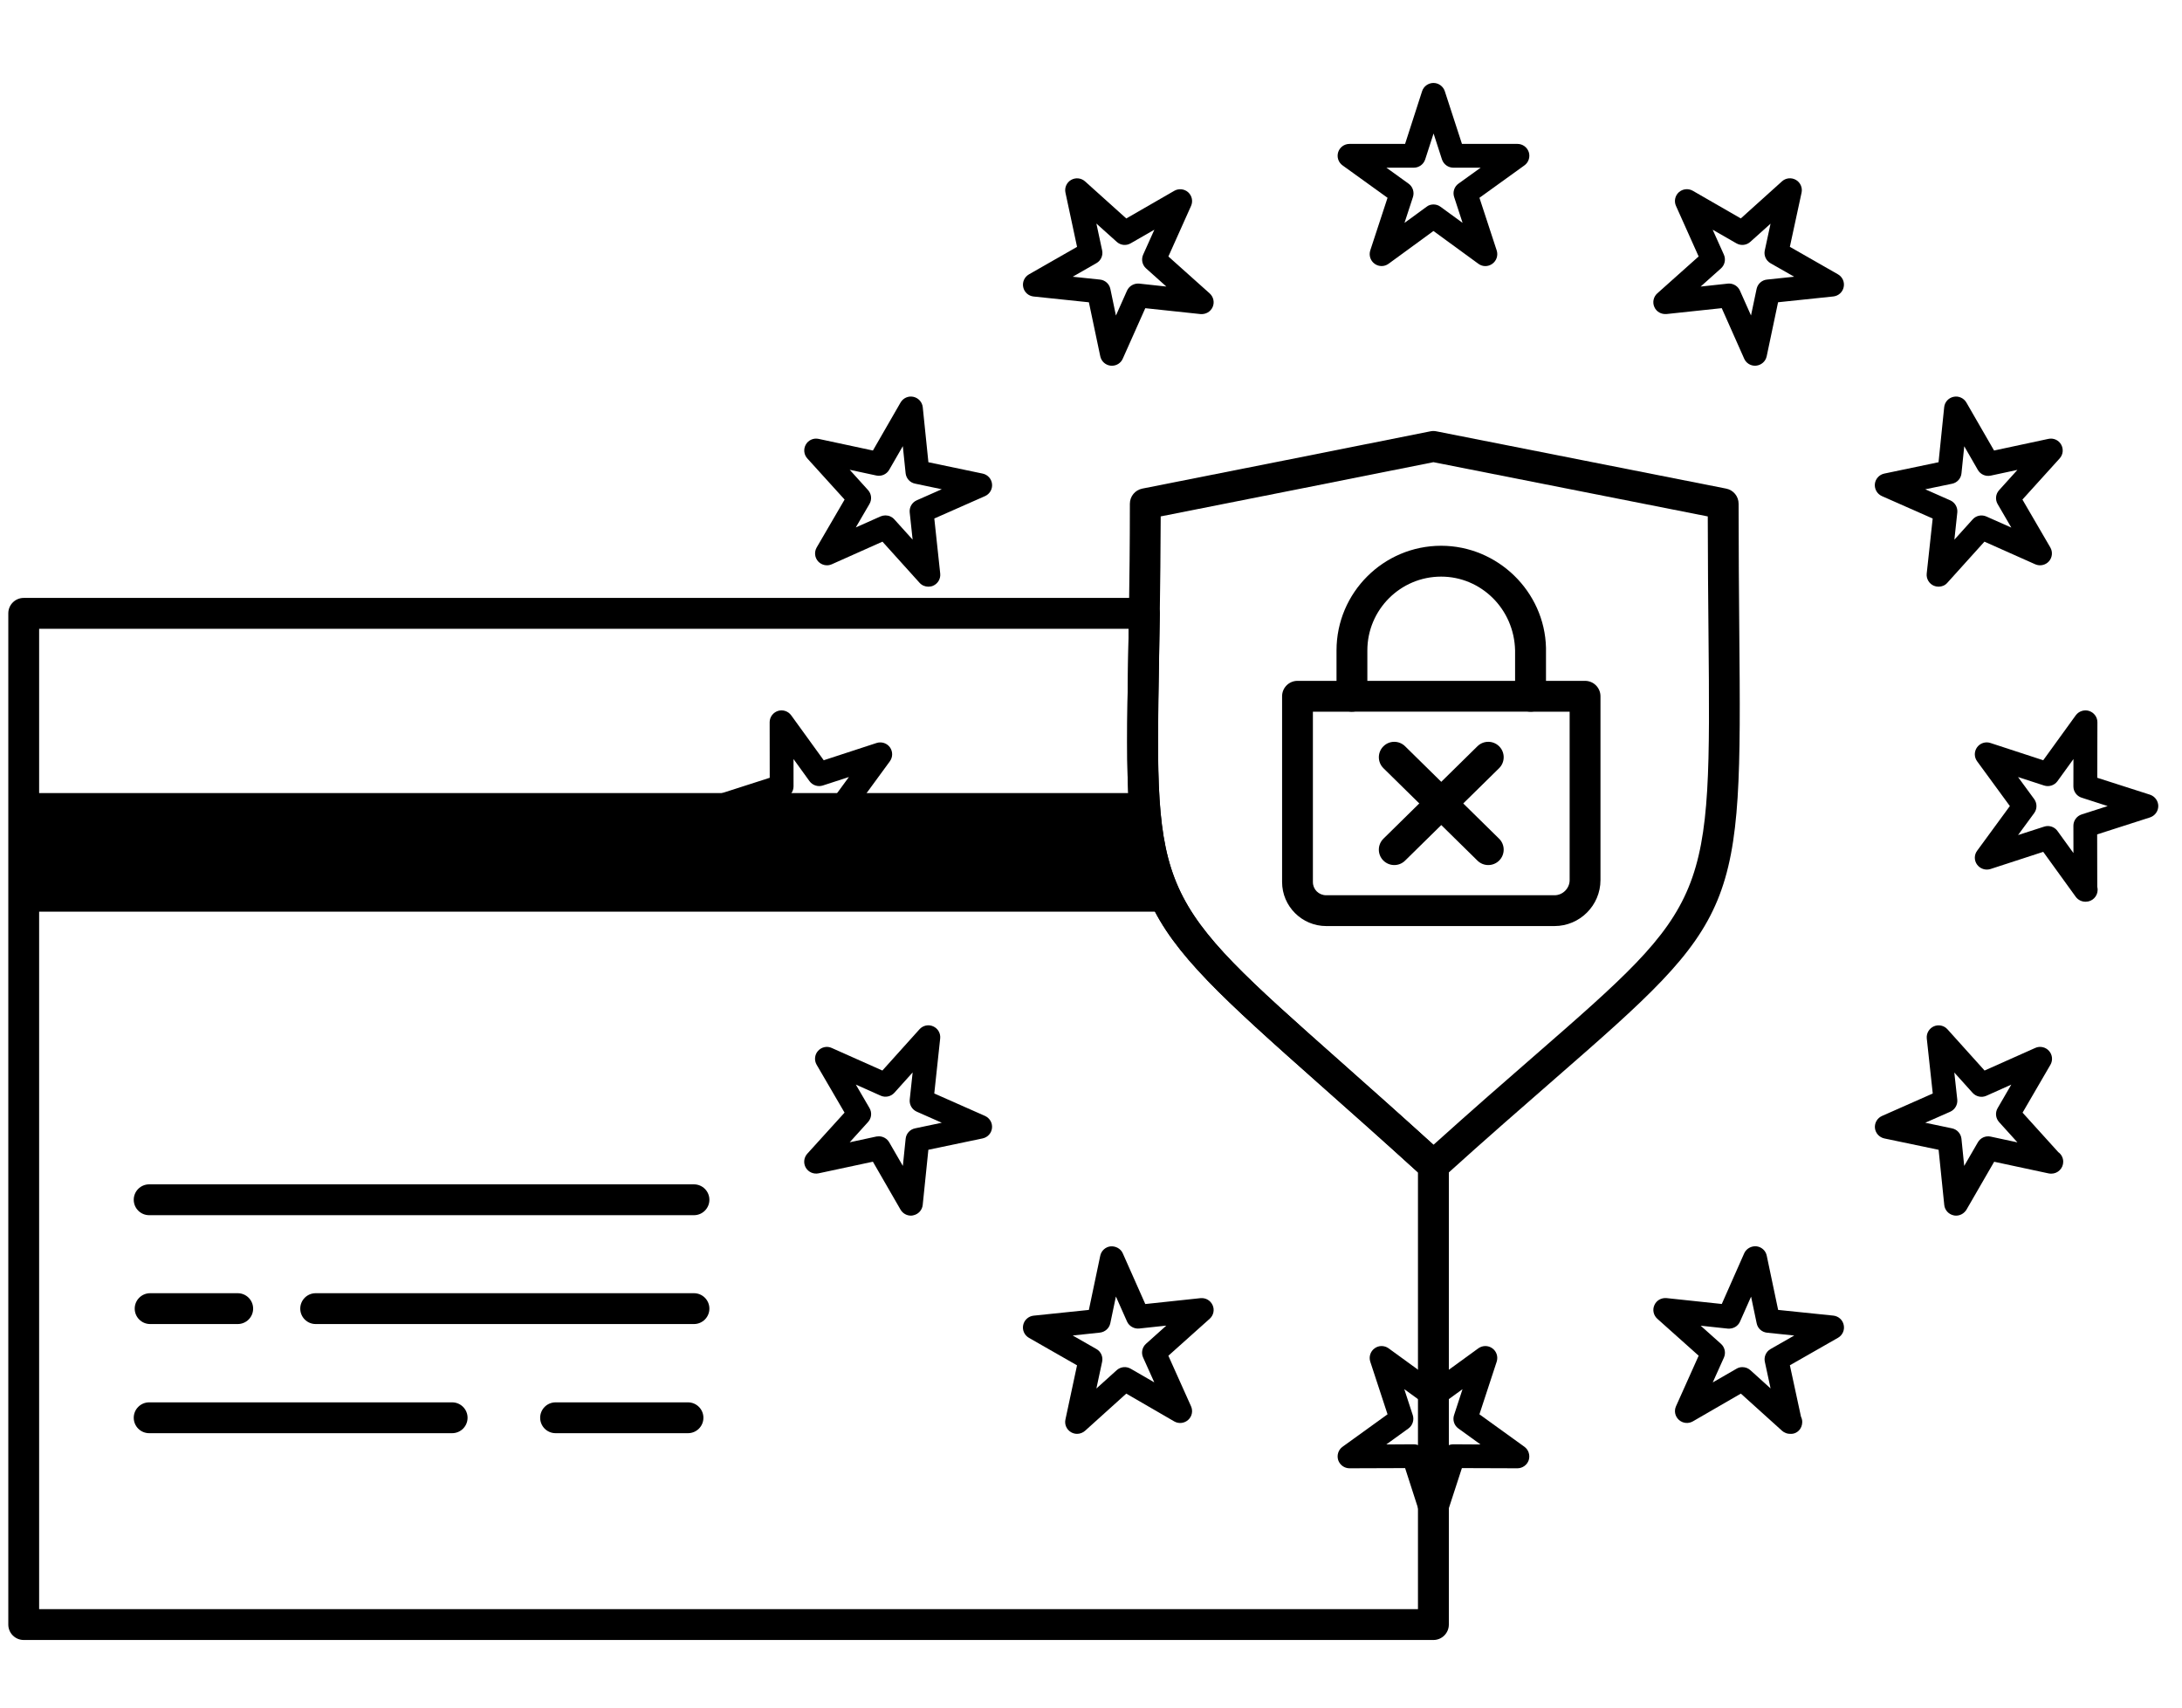
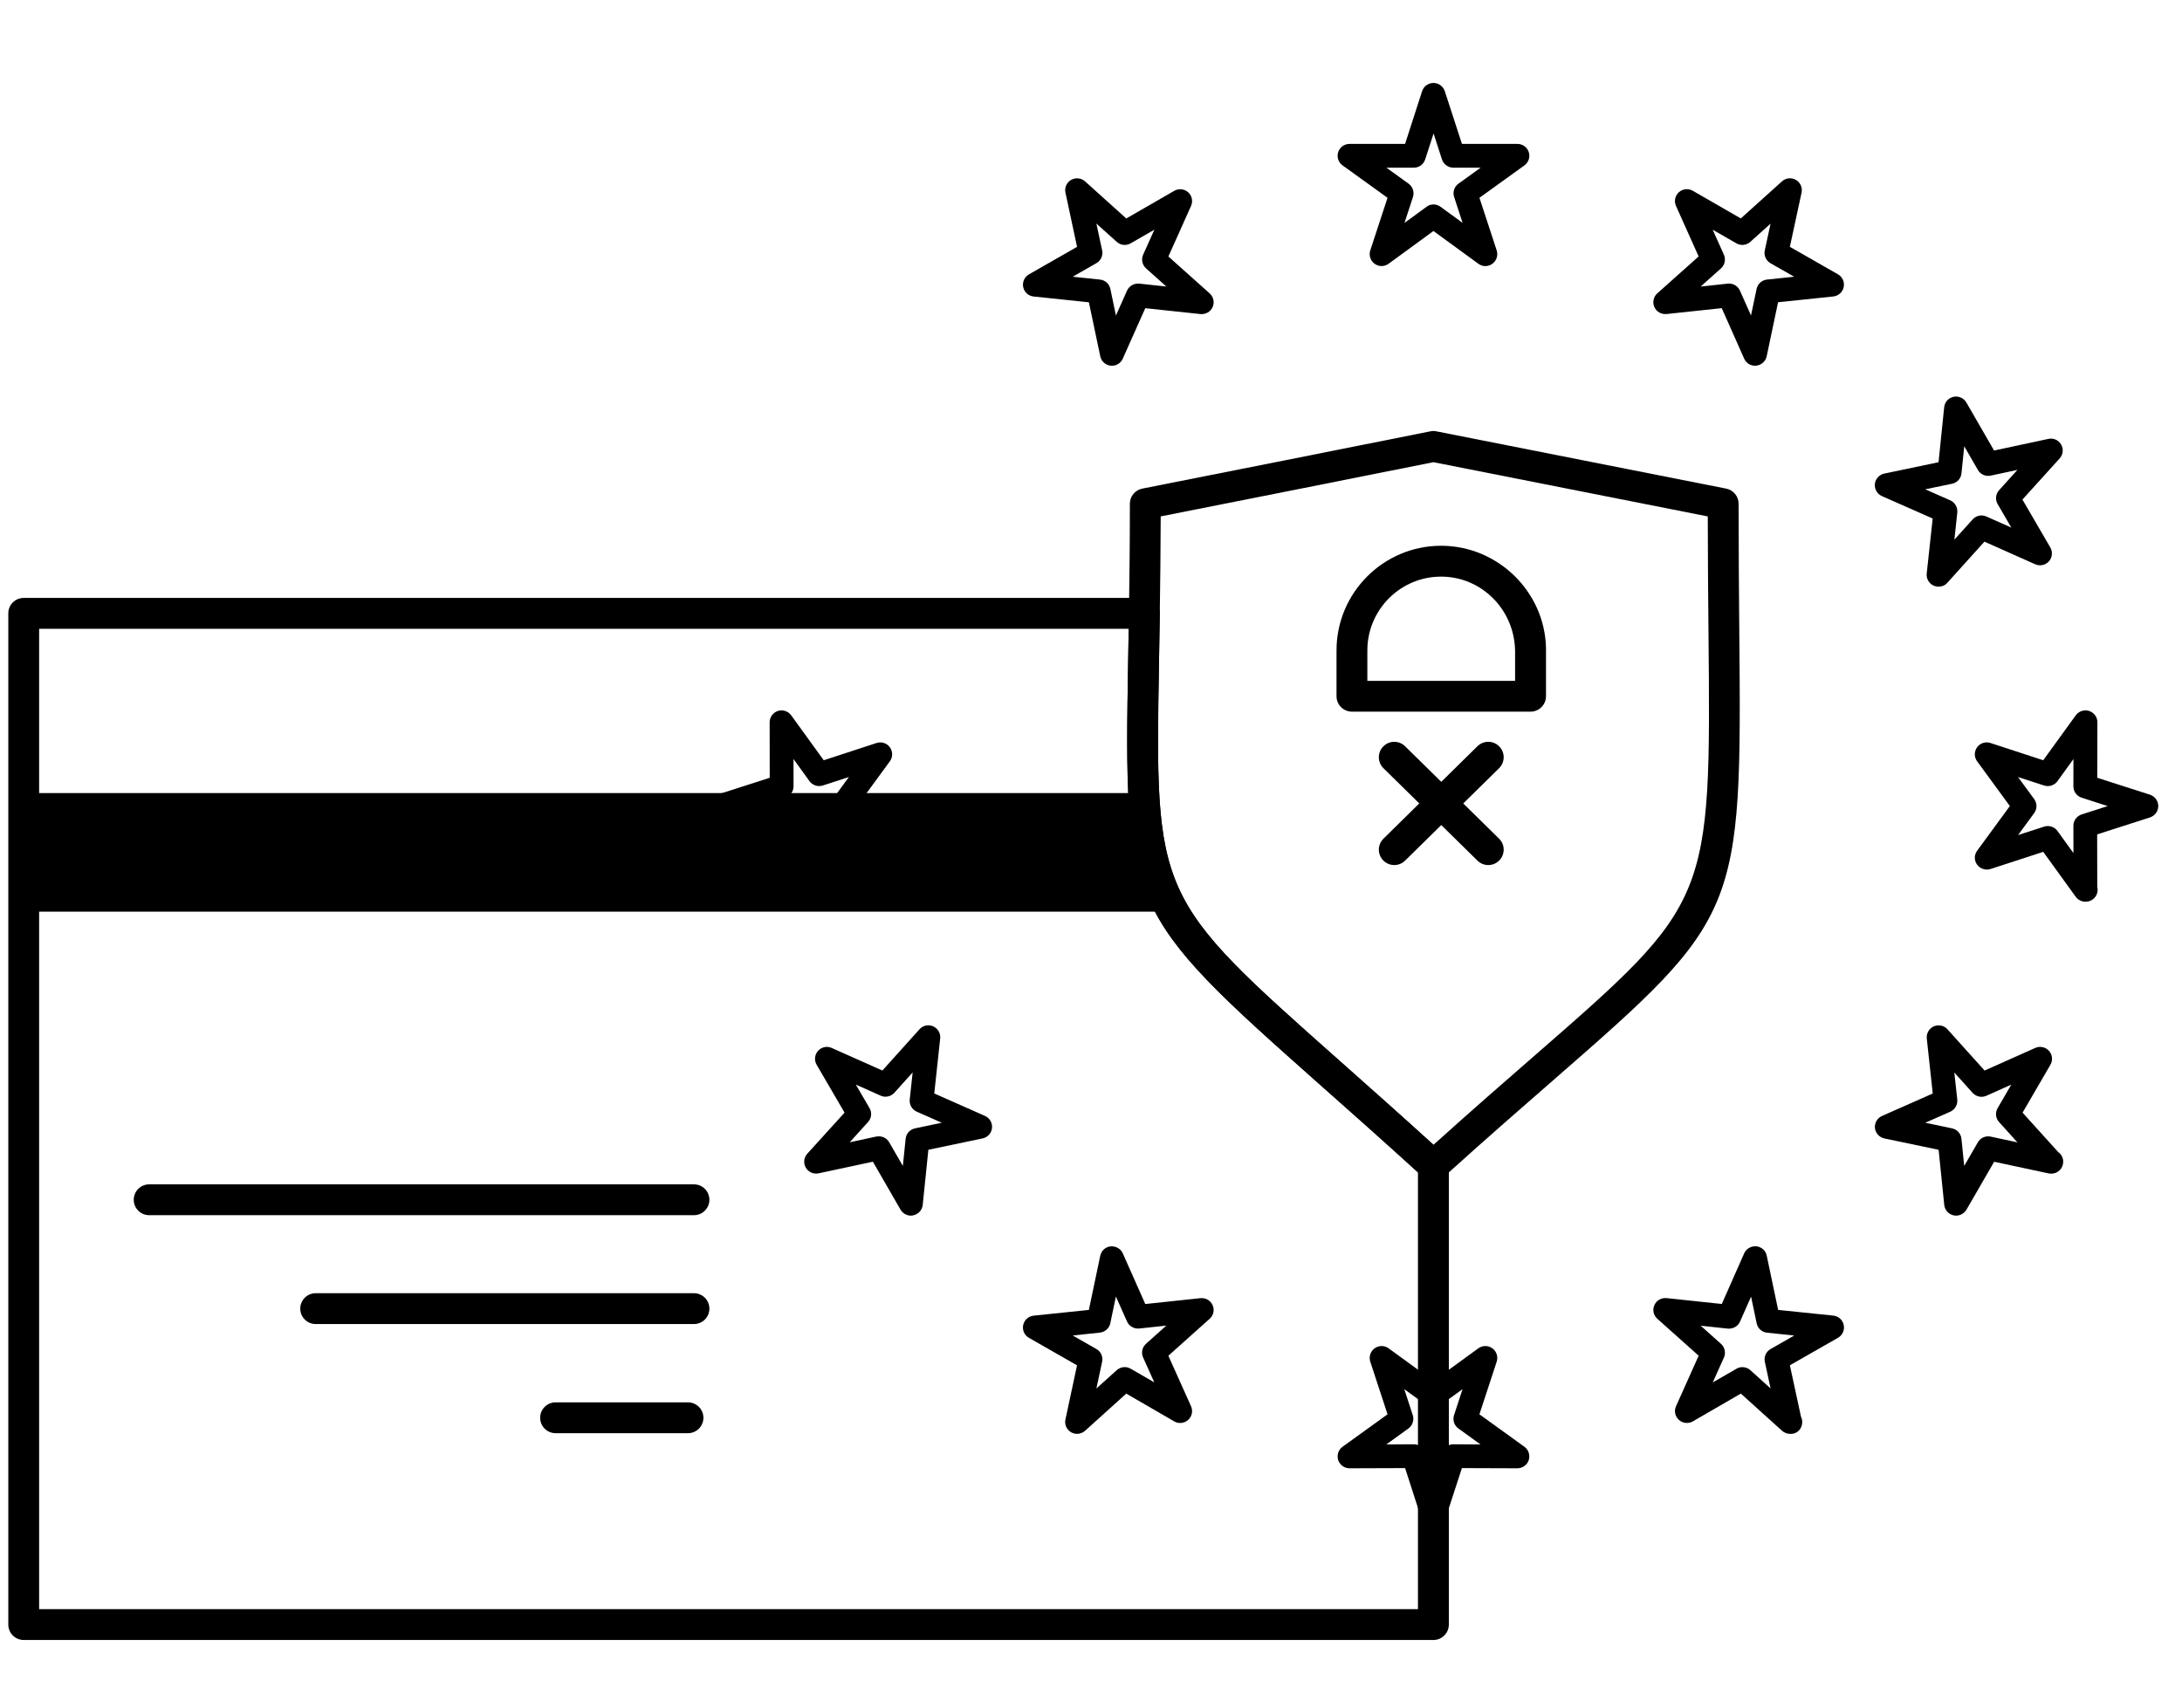
<svg xmlns="http://www.w3.org/2000/svg" xml:space="preserve" viewBox="0 -1 92 72" height="72px" width="92px" y="0px" x="0px" id="_x31_20" version="1.1">
-   <path d="M65.542,38.047h-9.624c-1.025,0-1.861-0.834-1.861-1.857v-7.832c0-0.359,0.291-0.65,0.649-0.65h2.296  c0.359,0,0.65,0.291,0.65,0.65s-0.291,0.65-0.65,0.65h-1.646v7.182c0,0.313,0.246,0.558,0.563,0.558h9.624  c0.347,0,0.638-0.291,0.638-0.638v-7.102h-1.646c-0.359,0-0.65-0.291-0.65-0.65s0.291-0.65,0.65-0.65h2.297  c0.358,0,0.649,0.291,0.649,0.65v7.751C67.48,37.178,66.609,38.047,65.542,38.047z" />
  <path d="M64.533,29.007h-7.531c-0.359,0-0.65-0.291-0.65-0.65v-1.933c0-2.433,1.979-4.412,4.412-4.412  c2.381,0,4.363,1.929,4.42,4.299c0,0.005,0,0.107,0,0.112v1.933C65.184,28.716,64.893,29.007,64.533,29.007z M57.652,27.708h6.229  v-1.283c-0.039-1.752-1.438-3.112-3.118-3.112c-1.717,0-3.111,1.396-3.111,3.112V27.708z" />
  <path d="M58.787,35.475c-0.169,0-0.337-0.065-0.465-0.195c-0.252-0.256-0.246-0.668,0.01-0.919l3.961-3.895  c0.256-0.252,0.666-0.25,0.92,0.006c0.252,0.255,0.249,0.667-0.006,0.919l-3.965,3.898C59.115,35.414,58.951,35.475,58.787,35.475z" />
  <path d="M62.75,35.475c-0.164,0-0.329-0.062-0.455-0.186l-3.964-3.897c-0.256-0.252-0.259-0.664-0.007-0.919  c0.252-0.257,0.662-0.259,0.919-0.007l3.962,3.896c0.257,0.251,0.26,0.663,0.009,0.919C63.087,35.41,62.918,35.475,62.75,35.475z" />
  <path d="M60.438,48.797c-0.158,0-0.313-0.057-0.438-0.17c-1.662-1.514-3.103-2.79-4.349-3.896  c-8.188-7.265-8.266-7.432-8.082-17.957l0.031-1.923c0.021-1.371,0.039-2.898,0.039-4.611c0-0.312,0.221-0.577,0.524-0.638  c4.048-0.802,8.097-1.603,12.146-2.415c0.082-0.018,0.168-0.018,0.254,0l12.217,2.415c0.306,0.06,0.525,0.327,0.525,0.638  c0,2.038,0.016,3.82,0.029,5.391c0.109,11.872,0.037,12.049-7.809,18.885c-1.313,1.146-2.854,2.484-4.654,4.113  C60.749,48.74,60.593,48.797,60.438,48.797z M48.939,20.774c-0.004,1.505-0.021,2.864-0.039,4.097l-0.032,1.926  c-0.175,10.026-0.175,10.026,7.646,16.961c1.141,1.012,2.44,2.165,3.926,3.512c1.621-1.459,3.021-2.681,4.233-3.734  c7.468-6.508,7.468-6.508,7.362-17.893c-0.014-1.435-0.028-3.046-0.03-4.868l-11.567-2.287  C56.604,19.256,52.771,20.015,48.939,20.774z" />
  <path d="M60.438,68.15H1c-0.359,0-0.65-0.291-0.65-0.65V24.861c0-0.359,0.291-0.65,0.65-0.65h47.25c0.174,0,0.341,0.07,0.463,0.194  c0.122,0.124,0.189,0.292,0.188,0.466l-0.031,1.926c-0.174,10.026-0.174,10.026,7.646,16.961c1.25,1.108,2.692,2.389,4.359,3.907  c0.137,0.123,0.213,0.298,0.213,0.479V67.5C61.087,67.859,60.796,68.15,60.438,68.15z M1.65,66.85h58.136V48.434  c-1.572-1.429-2.942-2.645-4.136-3.701c-8.188-7.266-8.266-7.433-8.082-17.958l0.021-1.263H1.65V66.85z" />
  <path d="M29.26,50.238H6.289c-0.359,0-0.65-0.291-0.65-0.65s0.291-0.65,0.65-0.65H29.26c0.359,0,0.65,0.291,0.65,0.65  S29.619,50.238,29.26,50.238z" />
  <path d="M29.26,54.828H13.31c-0.359,0-0.65-0.291-0.65-0.65s0.291-0.65,0.65-0.65h15.95c0.359,0,0.65,0.291,0.65,0.65  S29.619,54.828,29.26,54.828z" />
-   <path d="M19.064,59.43H6.289c-0.359,0-0.65-0.291-0.65-0.65s0.291-0.65,0.65-0.65h12.775c0.359,0,0.65,0.291,0.65,0.65  S19.423,59.43,19.064,59.43z" />
  <path d="M29.008,59.43h-5.583c-0.359,0-0.65-0.291-0.65-0.65s0.291-0.65,0.65-0.65h5.583c0.359,0,0.65,0.291,0.65,0.65  S29.367,59.43,29.008,59.43z" />
-   <path d="M10.023,54.828H6.33c-0.359,0-0.65-0.291-0.65-0.65s0.291-0.65,0.65-0.65h3.693c0.359,0,0.65,0.291,0.65,0.65  S10.382,54.828,10.023,54.828z" />
  <g>
    <path d="M62.627,10.22c-0.104,0-0.208-0.033-0.297-0.1l-1.891-1.38l-1.89,1.38c-0.176,0.131-0.415,0.131-0.591,0.002   c-0.177-0.128-0.249-0.354-0.184-0.561l0.729-2.221l-1.896-1.366c-0.178-0.127-0.25-0.353-0.185-0.559   c0.068-0.208,0.259-0.347,0.479-0.347h2.342l0.717-2.222c0.066-0.206,0.26-0.346,0.477-0.348c0.002,0,0.002,0,0.002,0   c0.218,0,0.41,0.142,0.478,0.346l0.724,2.224h2.34c0.218,0,0.408,0.139,0.478,0.347c0.065,0.206-0.008,0.432-0.185,0.559   L62.378,7.34l0.728,2.221c0.066,0.207-0.006,0.433-0.183,0.561C62.834,10.187,62.73,10.22,62.627,10.22z M60.439,7.621   c0.104,0,0.209,0.03,0.297,0.097l0.931,0.679l-0.356-1.091c-0.069-0.208,0.006-0.436,0.183-0.563L62.43,6.07h-1.154   c-0.215,0-0.408-0.14-0.478-0.347l-0.354-1.095L60.09,5.723C60.021,5.93,59.83,6.07,59.611,6.07h-1.156l0.936,0.675   c0.176,0.126,0.25,0.354,0.184,0.562l-0.357,1.091l0.93-0.679C60.232,7.651,60.336,7.621,60.439,7.621z" />
    <path d="M73.999,14.421c-0.197,0-0.378-0.113-0.459-0.298l-0.946-2.13l-2.328,0.248c-0.226,0.018-0.426-0.097-0.513-0.295   c-0.089-0.198-0.038-0.431,0.123-0.576l1.744-1.557l-0.955-2.131c-0.09-0.198-0.04-0.432,0.121-0.577   c0.163-0.144,0.397-0.169,0.588-0.061l2.024,1.166l1.735-1.563c0.16-0.146,0.397-0.171,0.587-0.063   c0.188,0.107,0.285,0.327,0.24,0.537l-0.494,2.286l2.03,1.16c0.188,0.108,0.286,0.327,0.239,0.538   c-0.043,0.213-0.221,0.372-0.438,0.395l-2.328,0.244l-0.48,2.278c-0.045,0.213-0.223,0.371-0.438,0.395   C74.033,14.421,74.016,14.421,73.999,14.421z M72.902,10.956c0.197,0,0.379,0.117,0.459,0.298l0.467,1.048l0.236-1.121   c0.045-0.211,0.222-0.372,0.438-0.393l1.146-0.12l-1-0.57c-0.188-0.111-0.287-0.327-0.239-0.54l0.243-1.126l-0.854,0.766   c-0.158,0.145-0.396,0.172-0.586,0.062l-1-0.574l0.473,1.052c0.088,0.199,0.039,0.434-0.123,0.579l-0.857,0.766l1.146-0.124   C72.869,10.958,72.887,10.956,72.902,10.956z" />
    <path d="M81.734,23.738c-0.067,0-0.137-0.014-0.202-0.042c-0.199-0.09-0.318-0.294-0.296-0.512l0.252-2.321l-2.141-0.945   c-0.199-0.089-0.318-0.295-0.297-0.511c0.023-0.216,0.184-0.393,0.396-0.438l2.289-0.479l0.238-2.32   c0.021-0.215,0.18-0.393,0.395-0.438c0.21-0.047,0.431,0.052,0.54,0.239l1.168,2.025l2.289-0.49   c0.214-0.047,0.431,0.049,0.538,0.237c0.109,0.19,0.085,0.424-0.062,0.587l-1.569,1.734l1.176,2.02   c0.109,0.188,0.084,0.426-0.061,0.587c-0.146,0.162-0.382,0.209-0.578,0.121l-2.139-0.953l-1.564,1.734   C82.012,23.683,81.875,23.738,81.734,23.738z M81.175,19.631l1.056,0.467c0.197,0.089,0.317,0.296,0.295,0.511l-0.123,1.146   l0.771-0.855c0.146-0.164,0.379-0.21,0.578-0.122l1.052,0.468l-0.578-0.993c-0.108-0.188-0.084-0.424,0.063-0.585l0.772-0.855   l-1.127,0.242c-0.217,0.045-0.432-0.052-0.541-0.24l-0.574-0.998l-0.117,1.142c-0.021,0.216-0.182,0.395-0.396,0.438L81.175,19.631   z" />
    <path d="M87.927,37.021c-0.157,0-0.311-0.076-0.407-0.207l-1.371-1.896l-2.226,0.725c-0.206,0.064-0.433-0.009-0.562-0.185   c-0.129-0.175-0.129-0.414,0.003-0.589l1.378-1.882l-1.381-1.888c-0.129-0.177-0.129-0.414,0-0.591   c0.129-0.176,0.355-0.249,0.563-0.18l2.225,0.728l1.371-1.894c0.129-0.177,0.358-0.25,0.563-0.185   c0.208,0.068,0.35,0.259,0.35,0.477l-0.006,2.341l2.229,0.715C90.857,32.58,91,32.771,91,32.988c0,0.216-0.143,0.41-0.348,0.478   l-2.229,0.716l0.004,2.212c0.012,0.043,0.016,0.084,0.016,0.127c0,0.275-0.226,0.5-0.502,0.5   C87.938,37.021,87.934,37.021,87.927,37.021z M86.342,33.83c0.158,0,0.311,0.075,0.406,0.206l0.675,0.933l-0.002-1.152   c0-0.218,0.142-0.41,0.349-0.477l1.096-0.352l-1.096-0.353c-0.207-0.065-0.349-0.259-0.349-0.476l0.002-1.153l-0.675,0.934   c-0.128,0.175-0.355,0.249-0.563,0.181l-1.098-0.357l0.682,0.931c0.127,0.176,0.127,0.414-0.002,0.59l-0.679,0.925l1.097-0.354   C86.238,33.838,86.289,33.83,86.342,33.83z" />
    <path d="M82.475,50.257c-0.035,0-0.07-0.004-0.104-0.012c-0.214-0.047-0.373-0.222-0.395-0.438l-0.238-2.326l-2.289-0.479   c-0.213-0.047-0.373-0.223-0.396-0.439c-0.021-0.213,0.098-0.42,0.297-0.508l2.141-0.947l-0.252-2.32   c-0.022-0.217,0.097-0.421,0.296-0.512c0.196-0.086,0.432-0.039,0.577,0.125l1.564,1.738l2.137-0.953   c0.197-0.09,0.433-0.039,0.578,0.123c0.146,0.161,0.17,0.398,0.062,0.586l-1.175,2.02l1.505,1.664   c0.127,0.09,0.209,0.238,0.209,0.406c0,0.277-0.224,0.502-0.503,0.502c-0.004,0-0.01,0-0.016,0c-0.033,0-0.07-0.006-0.104-0.012   l-2.289-0.49l-1.168,2.022C82.816,50.162,82.652,50.257,82.475,50.257z M81.175,46.34l1.13,0.237   c0.213,0.045,0.372,0.221,0.396,0.438l0.116,1.146l0.576-0.995c0.108-0.188,0.323-0.287,0.539-0.241l1.129,0.243l-0.773-0.855   c-0.146-0.162-0.172-0.397-0.063-0.586l0.577-0.994l-1.052,0.471c-0.2,0.088-0.432,0.038-0.579-0.124L82.4,44.223l0.125,1.142   c0.021,0.215-0.099,0.422-0.297,0.511L81.175,46.34z" />
    <path d="M75.471,59.458c-0.121,0-0.24-0.045-0.337-0.132L73.4,57.761l-2.024,1.171c-0.188,0.108-0.426,0.084-0.588-0.063   c-0.162-0.145-0.212-0.377-0.122-0.575l0.955-2.131l-1.744-1.558c-0.161-0.146-0.212-0.377-0.123-0.573   c0.087-0.2,0.288-0.316,0.512-0.298l2.33,0.248l0.945-2.137c0.088-0.197,0.299-0.313,0.511-0.295   c0.218,0.022,0.396,0.182,0.439,0.395l0.481,2.287l2.327,0.24c0.218,0.023,0.396,0.184,0.438,0.396   c0.046,0.214-0.051,0.43-0.24,0.539l-2.03,1.159l0.468,2.168c0.033,0.067,0.053,0.143,0.053,0.223c0,0.279-0.207,0.516-0.508,0.501   C75.477,59.458,75.475,59.458,75.471,59.458z M73.464,56.645c0.122,0,0.243,0.043,0.338,0.129l0.851,0.769l-0.241-1.12   c-0.048-0.213,0.051-0.432,0.239-0.54l1-0.571l-1.146-0.119c-0.218-0.022-0.396-0.182-0.438-0.395l-0.236-1.125l-0.467,1.053   c-0.088,0.197-0.286,0.311-0.512,0.295l-1.146-0.123l0.857,0.766c0.162,0.146,0.211,0.38,0.123,0.578l-0.472,1.049l0.998-0.576   C73.292,56.664,73.378,56.645,73.464,56.645z" />
    <path d="M60.439,63.471L60.439,63.471c-0.219,0-0.41-0.142-0.479-0.349l-0.716-2.22l-2.343,0.008l0,0   c-0.219,0-0.41-0.141-0.479-0.346c-0.065-0.207,0.007-0.435,0.185-0.562l1.896-1.368l-0.729-2.221   c-0.065-0.205,0.007-0.434,0.184-0.561c0.175-0.129,0.414-0.127,0.59,0l1.891,1.375l1.892-1.375c0.177-0.127,0.415-0.129,0.591,0   c0.178,0.127,0.249,0.354,0.184,0.561l-0.729,2.221l1.896,1.368c0.176,0.127,0.248,0.354,0.184,0.562   c-0.068,0.205-0.262,0.346-0.479,0.346c0,0,0,0-0.002,0l-2.338-0.008l-0.723,2.222C60.85,63.331,60.657,63.471,60.439,63.471z    M59.609,59.898c0.22,0,0.41,0.143,0.479,0.349l0.353,1.095l0.355-1.095c0.068-0.206,0.262-0.349,0.479-0.349c0,0,0,0,0.002,0   l1.146,0.007l-0.932-0.673c-0.178-0.127-0.252-0.355-0.184-0.563l0.358-1.095l-0.933,0.677c-0.178,0.128-0.416,0.128-0.592,0   l-0.931-0.677l0.358,1.095c0.066,0.206-0.008,0.436-0.184,0.563l-0.932,0.673l1.15-0.007   C59.609,59.898,59.609,59.898,59.609,59.898z" />
    <path d="M45.412,59.458c-0.085,0-0.172-0.022-0.25-0.067c-0.188-0.108-0.287-0.326-0.24-0.537l0.489-2.285l-2.029-1.16   c-0.188-0.109-0.287-0.325-0.241-0.539c0.045-0.212,0.222-0.371,0.438-0.395l2.331-0.242l0.48-2.285   c0.046-0.215,0.223-0.372,0.439-0.396c0.213-0.014,0.424,0.097,0.51,0.293l0.95,2.14l2.326-0.248   c0.224-0.021,0.423,0.097,0.513,0.297c0.088,0.195,0.038,0.429-0.124,0.572l-1.742,1.559l0.956,2.131   c0.089,0.198,0.04,0.432-0.122,0.575c-0.162,0.146-0.398,0.171-0.586,0.063l-2.023-1.172l-1.737,1.567   C45.655,59.413,45.533,59.458,45.412,59.458z M45.229,55.311l0.998,0.57c0.19,0.105,0.287,0.325,0.242,0.538l-0.242,1.128   l0.856-0.773c0.162-0.146,0.399-0.172,0.589-0.063l0.996,0.576l-0.471-1.049c-0.09-0.198-0.04-0.432,0.123-0.578l0.855-0.766   l-1.146,0.123c-0.209,0.021-0.422-0.098-0.51-0.295l-0.469-1.055l-0.236,1.127c-0.045,0.213-0.223,0.371-0.439,0.395L45.229,55.311   z" />
    <path d="M38.406,50.257c-0.177,0-0.344-0.095-0.436-0.251l-1.166-2.023l-2.289,0.49c-0.213,0.045-0.431-0.051-0.54-0.238   c-0.109-0.188-0.084-0.424,0.062-0.588l1.572-1.733l-1.177-2.019c-0.109-0.188-0.085-0.426,0.06-0.586   c0.147-0.162,0.38-0.214,0.578-0.121l2.134,0.951l1.565-1.74c0.145-0.162,0.379-0.213,0.577-0.123   c0.199,0.088,0.318,0.293,0.295,0.511l-0.249,2.319l2.139,0.947c0.199,0.09,0.318,0.295,0.295,0.51   c-0.022,0.217-0.182,0.393-0.396,0.438l-2.287,0.479l-0.238,2.324c-0.022,0.219-0.183,0.394-0.396,0.439   C38.477,50.253,38.441,50.257,38.406,50.257z M37.057,46.913c0.177,0,0.345,0.096,0.435,0.253l0.575,0.995l0.118-1.146   c0.022-0.218,0.182-0.394,0.396-0.438l1.127-0.237l-1.056-0.467c-0.199-0.089-0.317-0.294-0.295-0.512l0.123-1.142l-0.771,0.857   c-0.146,0.162-0.381,0.212-0.579,0.122l-1.046-0.467l0.578,0.992c0.109,0.188,0.085,0.424-0.062,0.586l-0.774,0.855l1.126-0.243   C36.985,46.917,37.021,46.913,37.057,46.913z" />
    <path d="M32.953,37.021c-0.052,0-0.104-0.008-0.155-0.024c-0.207-0.065-0.347-0.259-0.347-0.478l0.003-2.34l-2.225-0.716   c-0.207-0.065-0.347-0.26-0.347-0.476c0-0.217,0.141-0.408,0.347-0.477l2.225-0.715l-0.003-2.341c0-0.218,0.14-0.408,0.347-0.477   c0.207-0.067,0.434,0.008,0.562,0.185l1.371,1.894l2.227-0.728c0.207-0.067,0.434,0.004,0.563,0.18   c0.127,0.177,0.127,0.414-0.001,0.591l-1.381,1.888l1.381,1.882c0.128,0.175,0.129,0.412,0.001,0.589   c-0.127,0.176-0.354,0.249-0.562,0.185l-2.228-0.725l-1.371,1.896C33.263,36.945,33.11,37.021,32.953,37.021z M32.017,32.988   l1.093,0.352c0.207,0.066,0.348,0.259,0.348,0.477l-0.001,1.152l0.675-0.933c0.128-0.175,0.354-0.249,0.562-0.181l1.097,0.354   l-0.68-0.925c-0.128-0.176-0.129-0.414,0-0.59l0.681-0.931l-1.097,0.357c-0.208,0.068-0.435-0.006-0.563-0.181l-0.675-0.934   l0.001,1.153c0,0.217-0.141,0.41-0.348,0.476L32.017,32.988z" />
-     <path d="M39.144,23.738c-0.139,0-0.275-0.056-0.373-0.165l-1.564-1.734l-2.135,0.953c-0.197,0.09-0.431,0.039-0.577-0.121   c-0.146-0.161-0.17-0.398-0.061-0.587l1.177-2.02l-1.572-1.734c-0.146-0.161-0.171-0.396-0.062-0.587   c0.108-0.188,0.326-0.284,0.54-0.237l2.288,0.49l1.166-2.025c0.11-0.188,0.327-0.286,0.539-0.239   c0.214,0.046,0.374,0.224,0.396,0.438l0.238,2.32l2.287,0.479c0.214,0.045,0.373,0.222,0.396,0.438   c0.023,0.216-0.096,0.422-0.295,0.511l-2.139,0.945l0.249,2.321c0.023,0.218-0.096,0.422-0.295,0.512   C39.282,23.725,39.212,23.738,39.144,23.738z M37.334,20.732c0.14,0,0.276,0.058,0.373,0.166l0.772,0.855l-0.123-1.146   c-0.022-0.217,0.096-0.422,0.295-0.511l1.056-0.467l-1.127-0.237c-0.214-0.043-0.373-0.222-0.396-0.438l-0.118-1.142l-0.575,0.998   c-0.108,0.188-0.326,0.285-0.54,0.24l-1.125-0.242l0.773,0.855c0.146,0.161,0.171,0.396,0.062,0.585l-0.578,0.991l1.046-0.466   C37.195,20.746,37.265,20.732,37.334,20.732z" />
    <path d="M46.883,14.421c-0.018,0-0.035,0-0.053-0.002c-0.217-0.023-0.394-0.182-0.439-0.395l-0.48-2.278l-2.331-0.244   c-0.217-0.022-0.394-0.182-0.438-0.395c-0.046-0.211,0.053-0.43,0.241-0.538l2.029-1.16l-0.489-2.286   c-0.046-0.21,0.051-0.43,0.239-0.537c0.189-0.108,0.426-0.083,0.588,0.063l1.738,1.563l2.023-1.166   c0.187-0.108,0.424-0.083,0.586,0.061c0.161,0.146,0.211,0.379,0.121,0.577l-0.955,2.131l1.741,1.557   c0.162,0.146,0.212,0.38,0.124,0.576c-0.09,0.198-0.288,0.313-0.513,0.295l-2.326-0.248l-0.95,2.13   C47.259,14.308,47.079,14.421,46.883,14.421z M45.229,10.668l1.147,0.12c0.218,0.021,0.396,0.182,0.44,0.393l0.235,1.123   l0.468-1.05c0.09-0.198,0.297-0.315,0.513-0.296l1.145,0.124l-0.856-0.766c-0.162-0.146-0.211-0.38-0.122-0.579l0.473-1.052   L47.672,9.26c-0.188,0.11-0.425,0.085-0.587-0.063l-0.858-0.771l0.243,1.132c0.045,0.213-0.052,0.431-0.242,0.538L45.229,10.668z" />
  </g>
  <rect height="5" width="47.75" y="32.44" x="1" />
</svg>